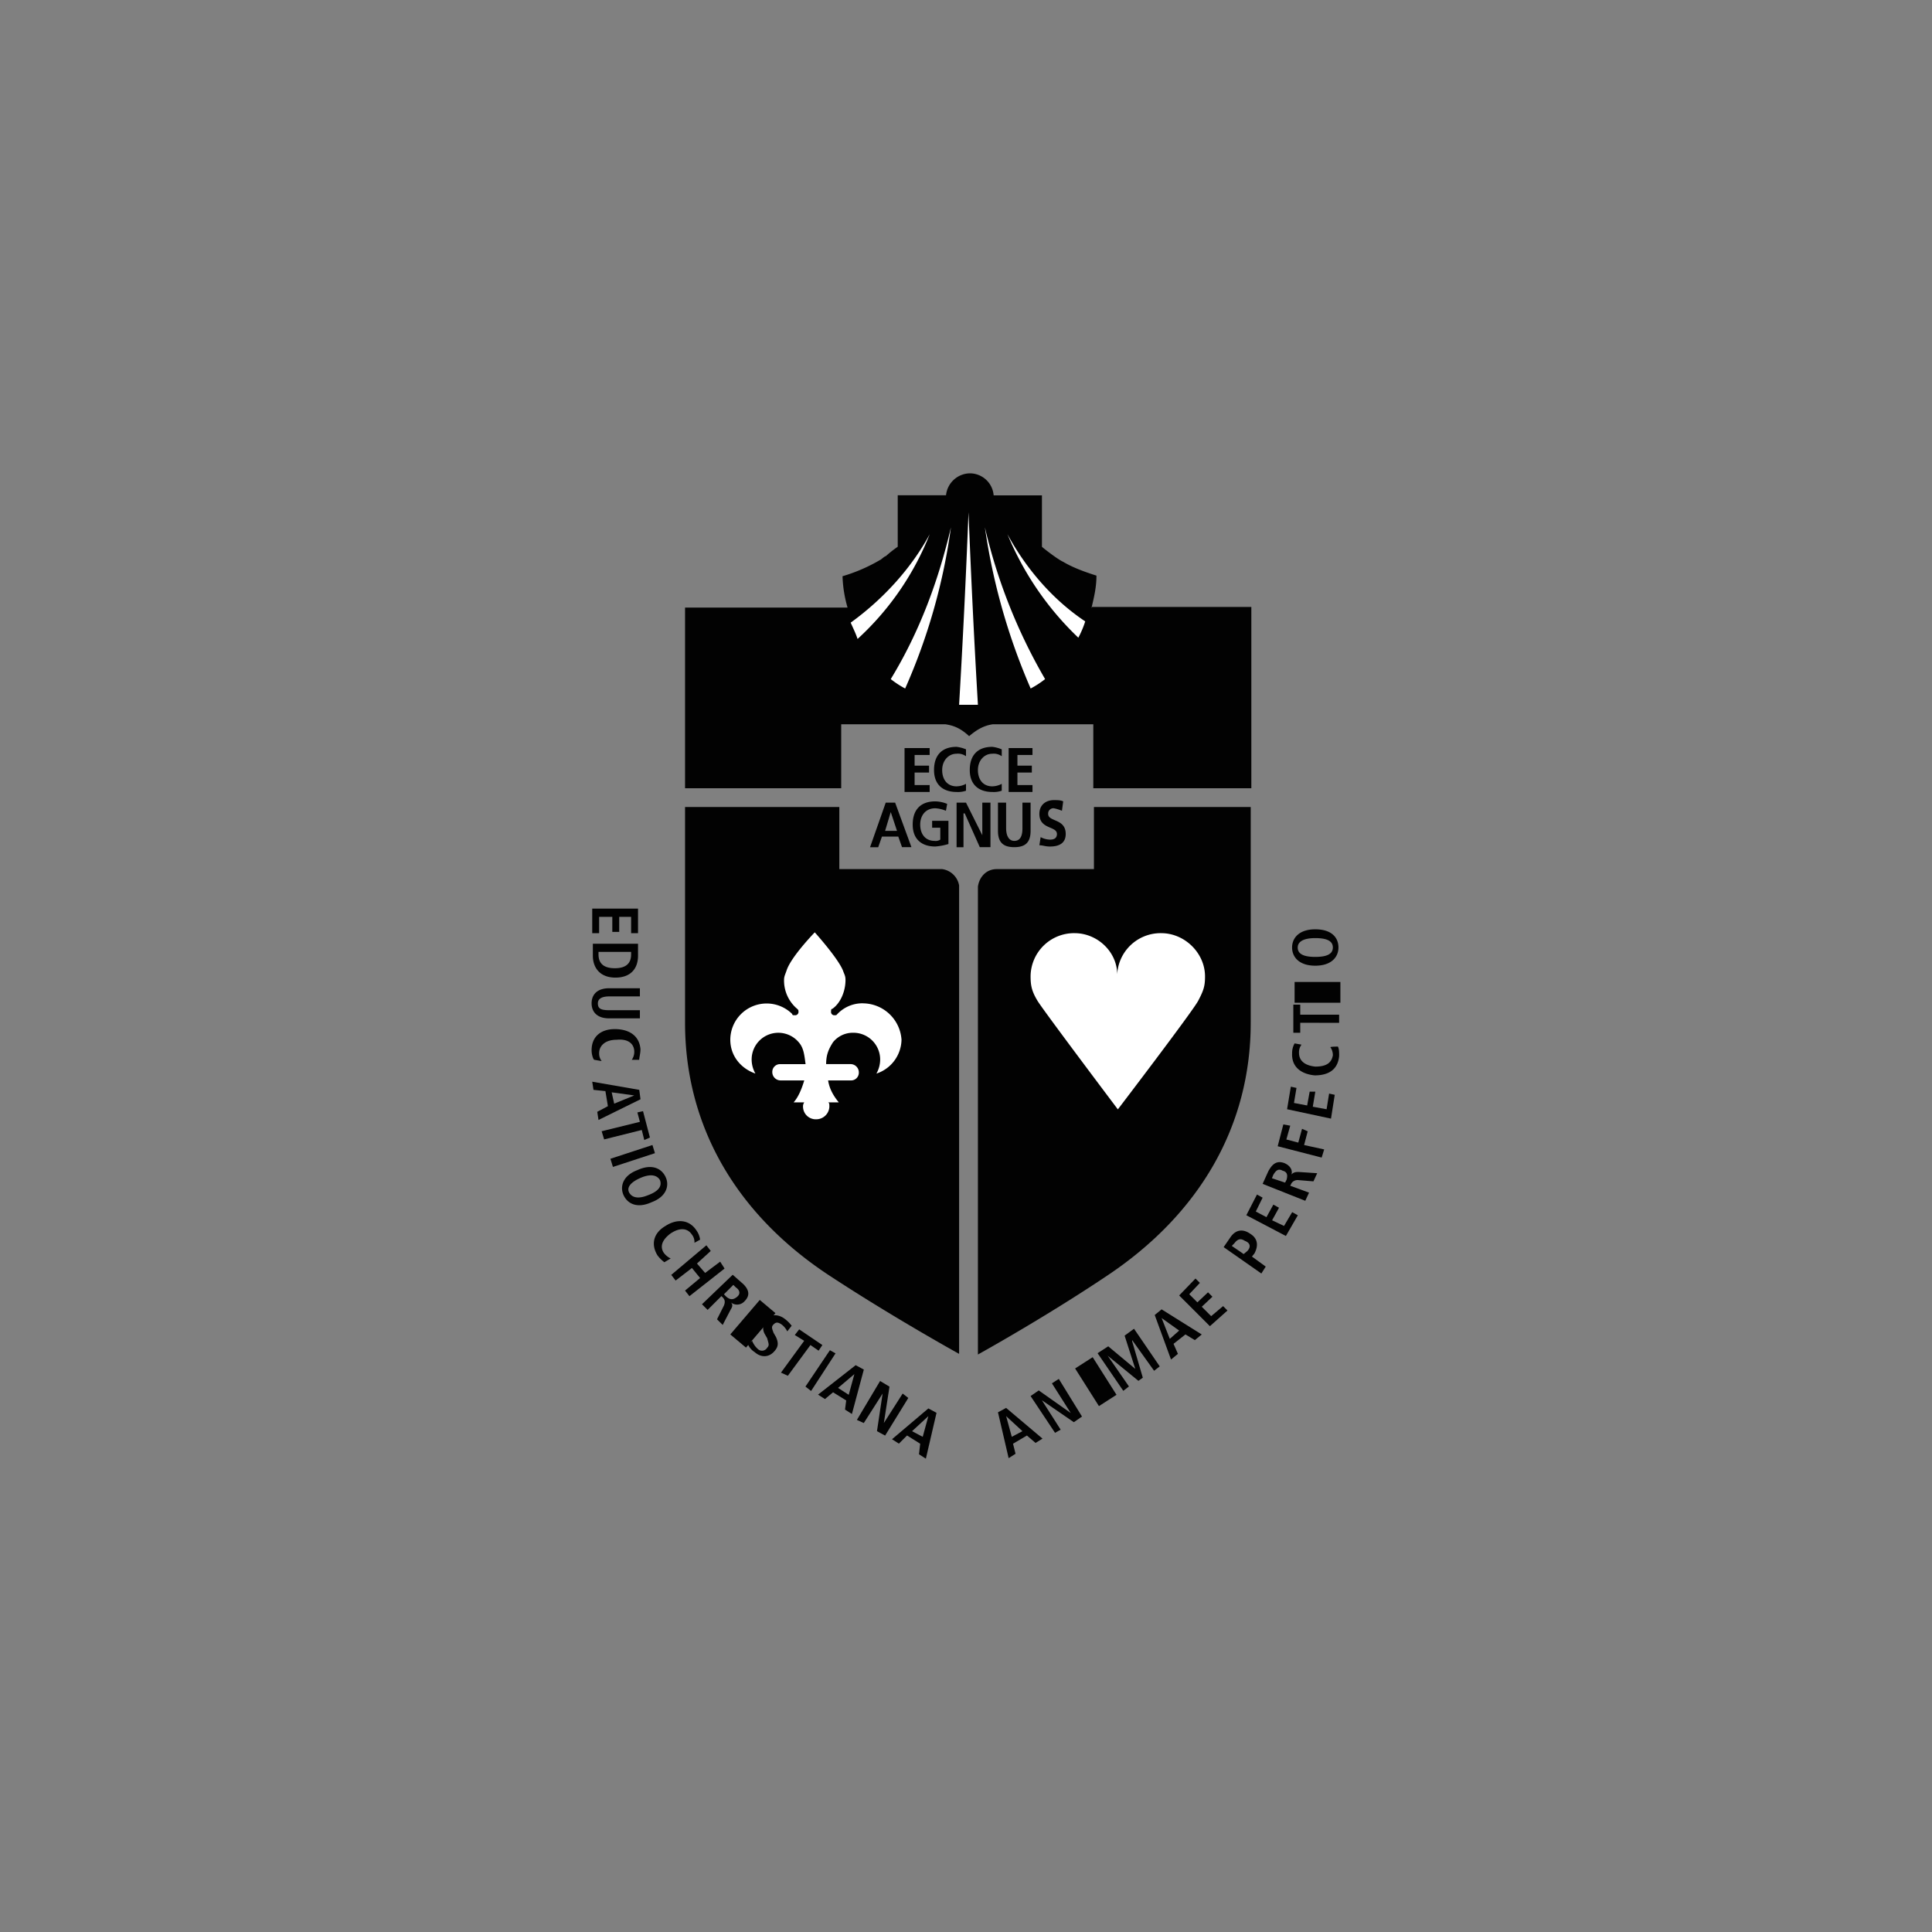
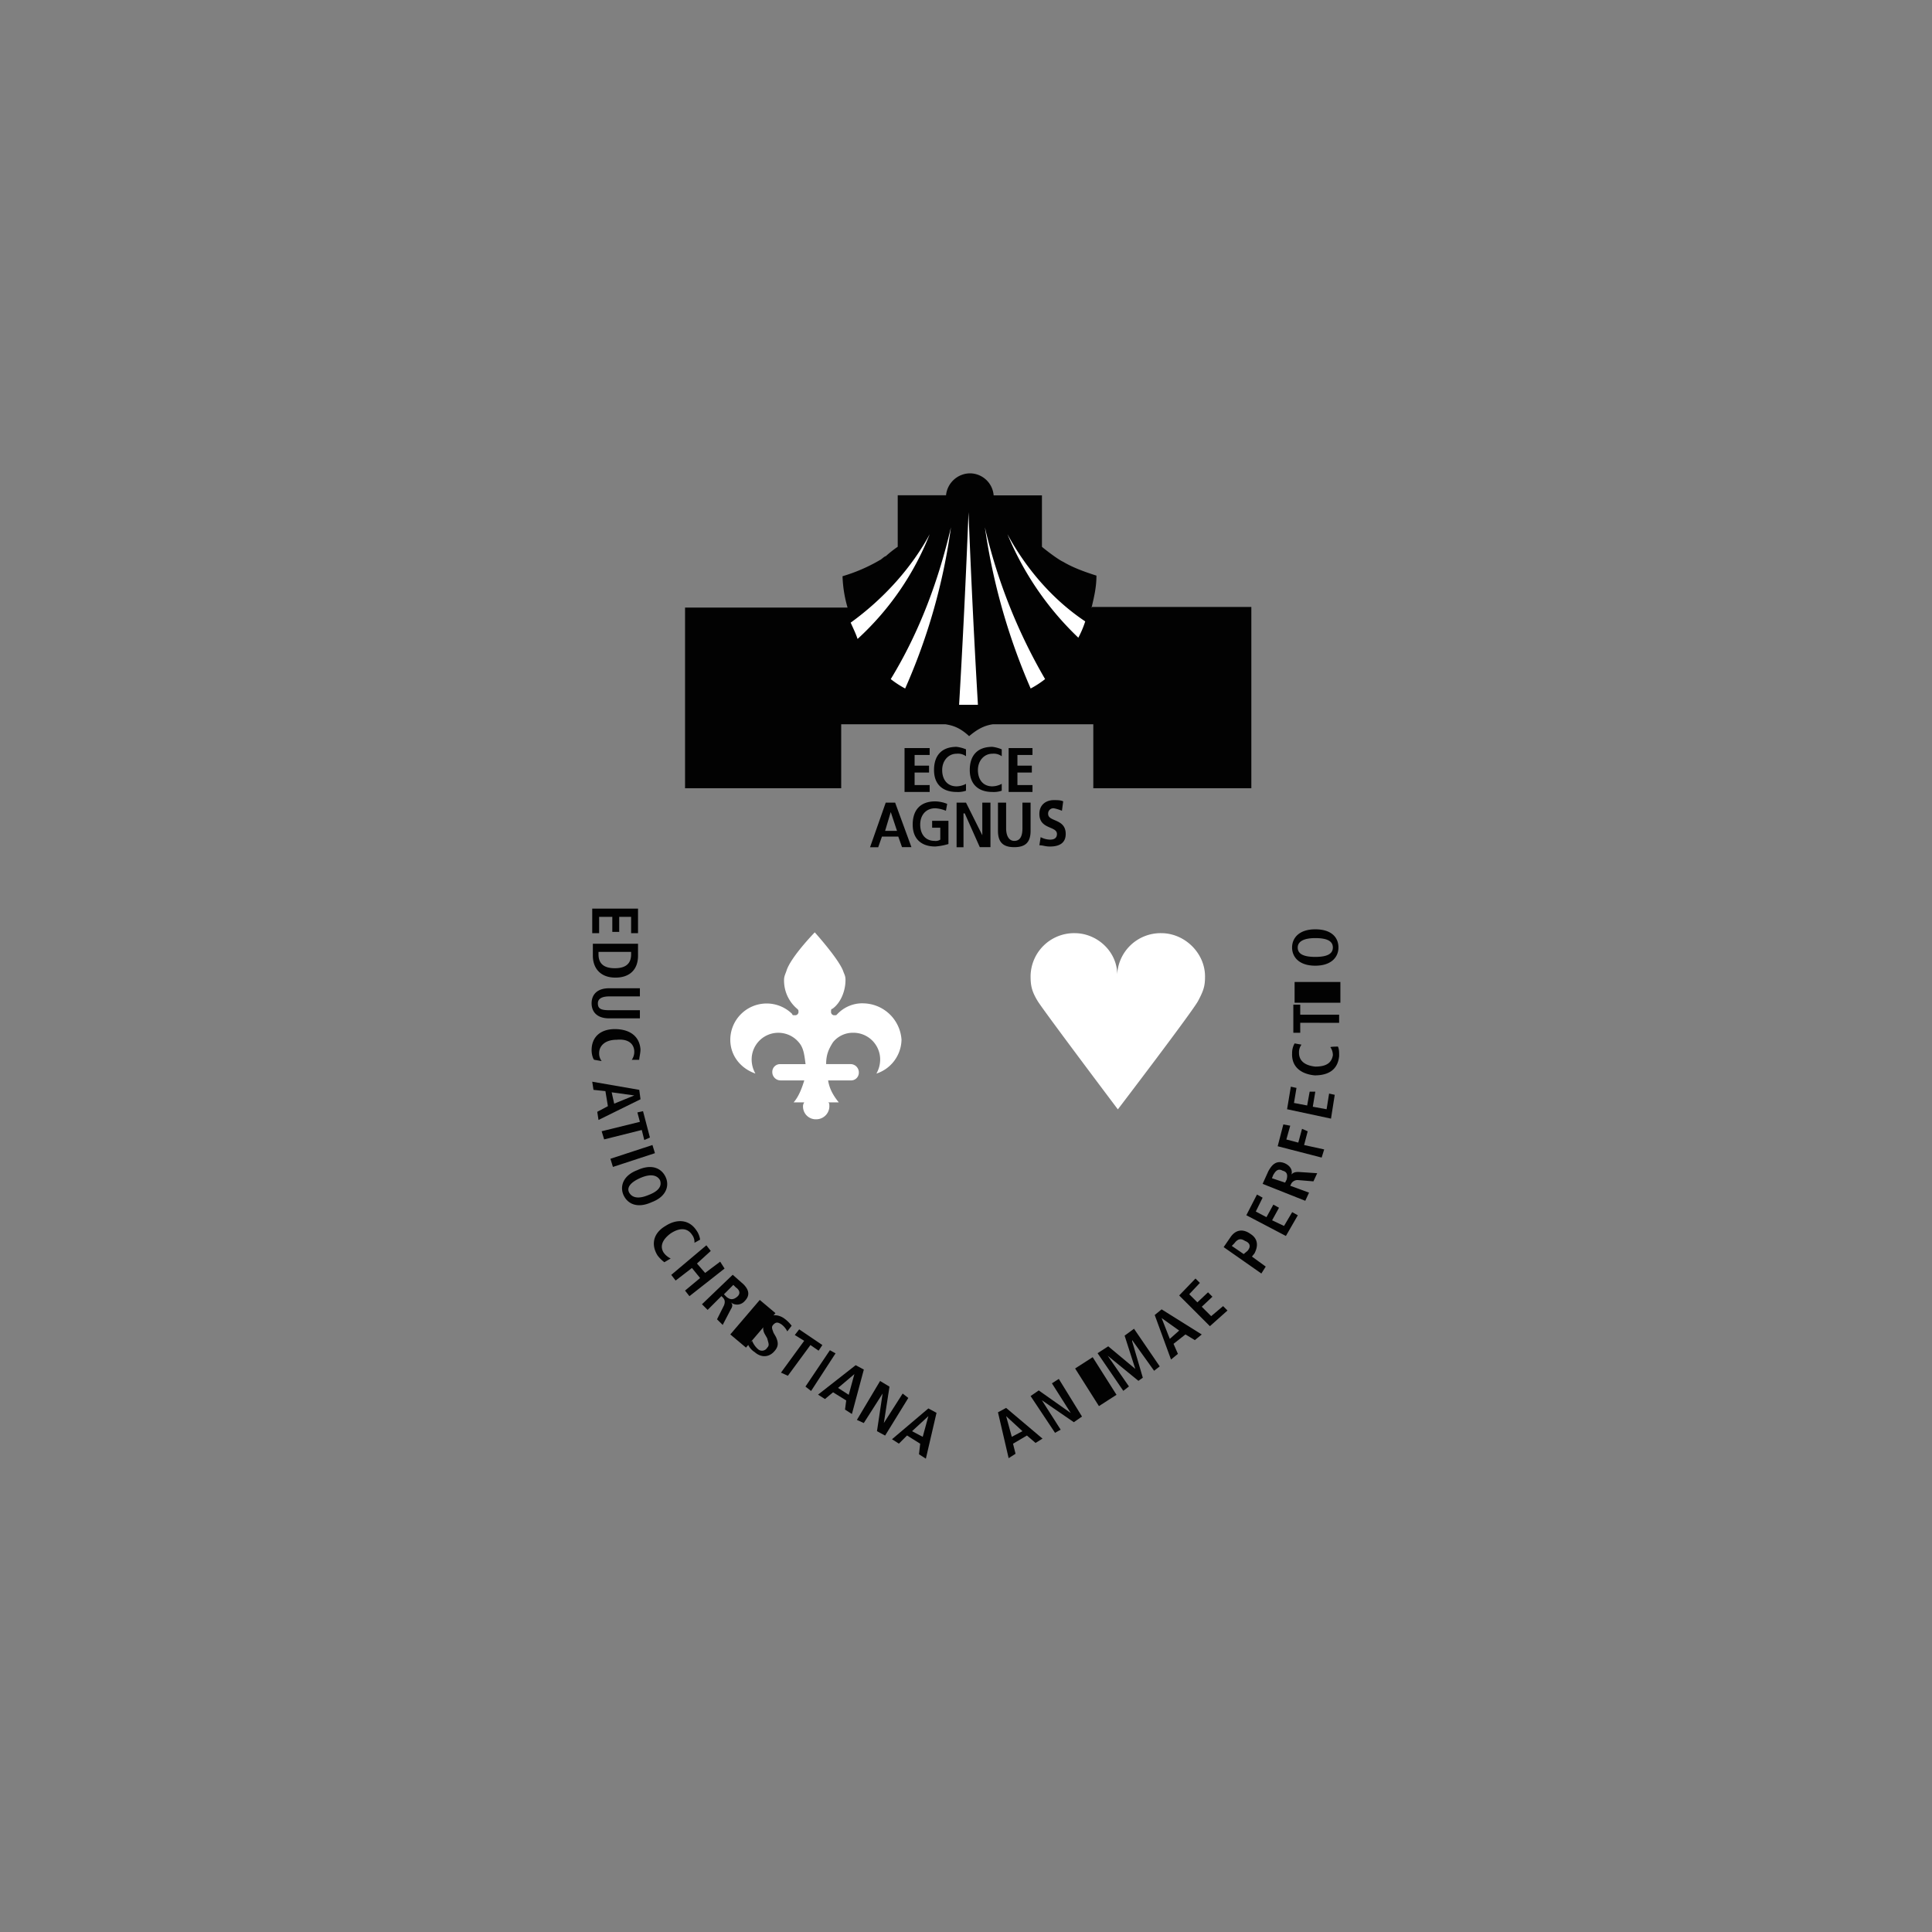
<svg xmlns="http://www.w3.org/2000/svg" id="Layer_1" data-name="Layer 1" viewBox="0 0 1000 1000">
  <rect x="0" y="0" width="1000" height="1000" fill="#808080" stroke="none" />
  <defs>
    <style>.cls-1{fill:#020202;}.cls-2{fill:#fff;}</style>
  </defs>
-   <path class="cls-1" d="M487.67,449.85H434.43V417.71H354.58V529.38c0,53.23,26.29,99,74.66,130.81,33.11,21.75,67.19,40.57,67.19,40.57V458.29a10.34,10.34,0,0,0-8.76-8.44m78.55-32.14v32.14H515.91c-5.52,0-9.09,4.22-9.74,9.09V701.09s34.08-18.83,66.54-40.58c48.37-32.13,74.66-77.9,74.66-131.13V417.71Z" />
  <path class="cls-2" d="M578.23,505.36A22.51,22.51,0,0,1,601,483c12.33,0,22.72,10.39,22.72,22.4,0,4.86-.65,7.14-3.57,12.66s-41.55,56.15-41.55,56.15S539.93,522.88,537,518s-3.57-7.8-3.57-12.66A22.52,22.52,0,0,1,556.16,483c12.33,0,22.72,10.39,22.07,22.4M446.77,519.31a17.86,17.86,0,0,0-13.31,5.52l-.65.65h-.65a1.72,1.72,0,0,1-2-2c0-.65,0-1.3.65-1.3,4.22-2.92,6.82-9.08,6.82-14.93,0-2.27-.65-2.92-1.3-4.87-2.6-6.49-14.61-19.8-14.61-19.8s-12.33,12.66-14.61,19.8c-.64,1.95-1.29,2.93-1.29,4.87a19.16,19.16,0,0,0,6.81,14.93c.65.65.65.65.65,1.3a1.72,1.72,0,0,1-1.95,2h-.64a.64.64,0,0,1-.65-.65A18.82,18.82,0,0,0,378,538.14c0,8.44,5.52,14.93,13,17.53a14.78,14.78,0,0,1-1.95-7.14,13.81,13.81,0,0,1,24.34-9.09c2.6,2.92,2.92,6.49,3.57,11.36h-13a4,4,0,0,0-4.22,3.89V555a4.3,4.3,0,0,0,4.22,4.22h12.33c-1.29,4.22-2.92,8.44-5.51,11.36h5.51a3.5,3.5,0,0,0-.65,2.27,6.59,6.59,0,0,0,6.82,6.49,6.8,6.8,0,0,0,6.82-6.49c0-1.3,0-2-.65-2.27h5.52c-2.92-3.57-4.87-7.14-5.52-11.36h11.68a4,4,0,0,0,4.22-3.9V555a4.29,4.29,0,0,0-4.22-4.22H427.61c0-4.87,1.3-7.79,3.58-11.36a13.19,13.19,0,0,1,10.38-4.87,13.86,13.86,0,0,1,14,14,14.78,14.78,0,0,1-1.95,7.14,18.83,18.83,0,0,0,13-17.53,20.15,20.15,0,0,0-19.8-18.83" />
  <path class="cls-1" d="M564.92,314.82c1.3-5.52,2.6-10.72,2.6-16.88-6.17-1.95-12.34-4.22-17.21-7.14-2.92-1.3-10.38-7.14-11-7.79V256.39h-25A12.37,12.37,0,0,0,502,245a12.61,12.61,0,0,0-12.34,11.36h-25V283a59.57,59.57,0,0,0-6.17,4.87c-.65,0-2.6,1.94-2.92,1.94a86.43,86.43,0,0,1-19.48,8.44,65.19,65.19,0,0,0,2.6,16.23H354.58V408H435.4V374.87h53.89c4.22.65,7.79,1.95,12.33,6.16,4.22-3.57,7.79-5.51,12.34-6.16h51.93V408h81.8V314.17H565.24l-.32.65Z" />
  <path class="cls-2" d="M501.3,265.15c-1.3,33.11-2.92,66.55-4.87,99.65h9.74C504.22,331.7,502.6,298.26,501.3,265.15Zm-9.09,7.79C486,299.56,476.3,326.5,461.05,351.5a49.93,49.93,0,0,0,7.46,4.87,308.92,308.92,0,0,0,23.7-83.43m-11,3.57c-9.09,16.88-23.37,33.11-40.9,45.77,1.3,2.92,2.6,5.52,3.57,8.44a146.2,146.2,0,0,0,37.33-54.21h0m40.25,0h0a156.18,156.18,0,0,0,36.68,53.56,50.27,50.27,0,0,0,3.57-8.44c-17.52-11.68-31.16-28.24-40.25-45.12m-11.68-3.57a324.57,324.57,0,0,0,23.69,83.43,49.5,49.5,0,0,0,7.47-4.87,283.82,283.82,0,0,1-31.16-78.56" />
  <path class="cls-1" d="M461.05,351.5l-.65-.65.65.65m-17.21-20.45h0" />
  <path class="cls-1" d="M468.19,387.2h13v3.57h-7.79v5.52h7.47v3.57h-7.47v6.49h7.79v3.57h-13ZM500,409.27a12.61,12.61,0,0,1-4.87.65c-6.82,0-11.68-3.57-11.68-11.36s4.22-12,11.68-12a18.23,18.23,0,0,1,4.87,1.3v3.57a7,7,0,0,0-4.87-1.3c-4.22,0-7.46,3.57-7.46,8.44s2.59,8.44,7.46,8.44a10.74,10.74,0,0,0,4.87-1.3Zm18.5,0a12.61,12.61,0,0,1-4.87.65c-6.81,0-11.68-3.57-11.68-11.36s4.22-12,11.68-12a18.23,18.23,0,0,1,4.87,1.3v3.57a7,7,0,0,0-4.87-1.3c-4.22,0-7.46,3.57-7.46,8.44s2.59,8.44,7.46,8.44a10.74,10.74,0,0,0,4.87-1.3Zm3.57-22.07h12.34v3.57h-7.79v5.52h7.46v3.57h-7.46v6.49h7.79v3.57H522.07Zm-63.62,28.24h4.87l8.44,23.05h-4.87L464.94,433H456.5l-1.94,5.52h-4.22Zm2.6,4.87-2.92,9.74h6.16Zm28.56-.65a17,17,0,0,0-5.52-1.3c-4.86,0-7.79,3.57-7.79,8.44s2.6,8.44,7.47,8.44a4.35,4.35,0,0,0,2.92-.65v-6.16h-4.22v-3.57h8.44v12a31.49,31.49,0,0,1-6.82,1.29c-6.81,0-11.68-3.57-11.68-11.36s4.22-12,11.68-12a17.29,17.29,0,0,1,6.17,1.3l-.65,3.57Zm5.52-4.22H500l8.44,16.88V415.44h4.22v23.05h-5.52L499.35,421h-.65v17.53h-3.57Zm21.42,0h4.22v13.31c0,3.57,1.3,6.49,4.22,6.49s4.22-2.27,4.22-6.49V415.44h4.22v14.61c0,6.17-2.92,8.44-8.44,8.44s-8.44-2.27-8.44-8.44Zm33.11,4.22a21.1,21.1,0,0,0-4.22-1.3,2.71,2.71,0,0,0-2.92,2.92c0,4.22,9.09,2.28,9.09,10.39,0,4.87-3.57,6.49-8.11,6.49-2.6,0-3.57-.65-5.52-.65l.65-4.21a10.87,10.87,0,0,0,4.87,1.29c1.94,0,3.57-.65,3.57-2.92,0-4.22-9.09-2.27-9.09-10.39,0-4.86,3.57-7.14,7.46-7.14,1.95,0,3.57,0,4.87.65ZM330.24,470.3V483h-3.58v-8.44H320.5v7.79h-3.57v-7.79h-6.82V483h-3.57V470.3Zm0,18.18v6.16c0,7.15-4.22,11.37-11.69,11.37-7.79,0-11.69-4.87-11.69-11.37v-6.16Zm-20.45,4.22V494c0,4.87,2.92,7.15,8.44,7.15s8.43-2.28,8.43-7.15V492.7Z" />
  <path class="cls-1" d="M331.21,515.74H315.3c-3.89,0-5.84,1.3-5.84,3.57,0,2.6,1.3,3.57,5.84,3.57h15.91v4.22H315.3c-6.49,0-9.09-3.57-9.09-7.79s2.6-7.79,9.09-7.79h15.91Zm-23.7,32.79c-.65-.65-1.3-2.92-1.3-4.87,0-7.47,5.2-11,12-11s12.65,2.92,13.3,10.39c0,2.27-.65,4.22-.65,5.52H327a7.23,7.23,0,0,0,1.3-4.22c0-3.57-2.6-6.82-9.09-6.17-6.49,0-9.09,3.57-9.09,6.82a6.49,6.49,0,0,0,1.3,4.22Z" />
  <path class="cls-1" d="M314.65,572.55l-1.29-7.79-6.17-.65-.65-4.22,24.34,4.22.65,4.87-21.74,10.71-.65-4.22Zm3.25-1.3L328.29,567l-11.69-1.62,1.3,5.84Zm13.31,9.41-1.3-4.87,2.92-.65,3.57,13.64-2.92,1.3-1.3-5.2-19.47,4.87-1.3-4.22Zm6.49,12,1.3,4.22L317.25,604l-1.3-4.22Zm6.82,16.56c2,4.22.65,10.06-7.14,13-7.79,3.57-12.66.65-14.61-3.57s-.65-10.06,7.14-13c7.79-3.57,12.66-.65,14.61,3.57m-18.83,8.11c1.3,2.27,4.22,3.57,9.74,1.3,6.17-2.27,7.14-5.19,6.17-7.79-1.3-2.27-4.22-3.57-9.74-1.3-6.17,2.6-7.47,5.52-6.17,7.79m18.18,36a17.8,17.8,0,0,1-3.57-3.57c-3.57-5.84-1.95-11.68,4.22-15.25,5.52-3.57,12-3.57,15.9,2.27a10.59,10.59,0,0,1,1.95,4.87l-2.92,1.62a6.21,6.21,0,0,0-1.3-4.22c-1.95-2.92-5.52-4.22-11-.65-4.86,3.57-5.51,7.14-3.57,10.06a9.51,9.51,0,0,0,3.57,2.93Zm21.75-8.76,2.27,2.92L360.75,654l4.22,4.87,7.79-5.84,2.27,3.57L356.85,670.9,354.58,668l7.79-6.49-4.22-5.2-8.44,6.5-2.27-2.93Zm13.63,15.25,5.52,4.87c2.92,2.92,3.57,5.85.65,8.77a5.15,5.15,0,0,1-7.14.65c.64.65,1.29,1.62,0,3.57l-4.22,8.11-2.93-2.92,3.58-7.14c.64-1.62.64-2.92-.65-4.22l-.65-.65L366.27,678l-2.93-2.92ZM376,671.23c1.95,1.62,3.57,1.62,5.52,0s1.3-3.58-.65-4.87l-1.3-1.3-4.86,4.87ZM378,690.7l15.26-17.85,8.11,6.82-15.25,17.85Z" />
  <path class="cls-1" d="M389.31,694a11.08,11.08,0,0,0,2.92,4.22,3.1,3.1,0,0,0,4.87-.65c1.3-1.3.65-2.27,0-4.87l-1.3-2.27a6.4,6.4,0,0,1,.65-7.14c2.28-3.58,6.82-2.93,9.74-.65a17.55,17.55,0,0,1,3.57,3.57l-2.27,2.92a10.08,10.08,0,0,0-2.92-3.57c-1.95-1.3-2.92-1.3-4.22,0s-.65,2.27,0,4.22l1.3,2.27c1.3,2.92,1.3,4.87-.65,7.14-2.92,3.57-7.14,3.57-10.39.65a9,9,0,0,1-3.57-4.22l2.27-1.62Zm26.94,0L411.38,691l2.28-2.93,12,8.12-1.95,2.92-4.22-2.92-11.69,15.9-3.57-1.62Zm13.31,4.87,2.92,1.62-12.66,19.48-2.92-2.28Zm8.44,26-6.81-4.22L427,724.14l-3.58-2.28,19.48-15.25,4.22,2.27-6.17,23-3.57-2.28Zm1.3-2.92,2.92-10.71-8.44,7.14Zm16.23-7.14,4.87,2.92-2.92,18.83,9.74-15.26,2.92,2.28-12,19.47-4.22-2.27,2.92-19.48-9.74,15.26-3.57-1.62Zm20.77,32.46L469.49,743l-4.22,4.22-3.57-2.27L480.52,729l4.22,2.28L479.23,755l-3.57-2.27.64-5.52Zm1.3-3.57,2.92-10.71-8.44,7.79Zm53.89-.65-7.15,4.22,1.3,5.2-3.57,2.27L516.55,731l4.22-2.27,18.83,15.9L536,746.86l-4.54-3.9Zm-2.28-2.27-8.44-7.79,2.93,10.71Zm4.22-18.18,4.22-2.92,16.56,11.69L544.47,716l3.57-2.27,12,19.47-4.22,2.93-16.55-11.37L549,740l-2.92,1.62Zm23.05-14.28,9.09-5.84,12.33,19.47-9.09,5.85ZM586,693.62v.65l5.52,18.83-2.28,1.62-15.9-13,11,15.9-2.93,2.28-13.3-19.48,5.51-3.57,14,11.68-5.52-17.2,4.87-3.57,13.31,19.48-2.92,2.27Zm27.59-2.92-6.17,4.87,2.27,5.19-3.57,2.93-8.44-23.05,3.57-2.92,20.78,13-3.57,2.92Zm-3.25-2-9.09-6.49L605.49,693Zm0-18.17,8.44-8.77,2.28,2.27-5.52,5.85,4.22,4.22,5.51-5.2,2.28,2.28-5.52,5.19,4.87,4.87,6.17-5.2,2.27,2.28-9.09,8.11Zm23-25,3.57-5.19c2.92-4.22,6.82-4.22,10.39-1.62,3.57,2.27,4.22,5.84,2,10.06l-1.3,1.62,7.14,5.19-2.27,3.58-19.48-13.64Zm12.33,1.95c2-2.27,1.3-4.22-1.29-5.19-2-1.3-3.57-1.3-5.52,1.29l-1.3,1.3,6.17,4.22,1.94-1.62ZM645.1,629l5.51-10.71,2.92,1.62L650,627.08l5.52,2.92,3.57-6.49,2.92,1.62-3.57,6.49,6.17,2.93,4.22-7.15,2.92,1.63-6.17,10.71Zm8.43-16.23,2.93-6.49c1.94-3.57,4.22-5.85,8.44-4.22,2.92,1.29,4.22,3.57,3.57,5.84.65-.65,1.29-1.3,3.57-1.3l9.74.65-1.95,4.22-7.79-.65a3.8,3.8,0,0,0-3.57,1.62l-.65,1.3,9.74,3.57-1.95,4.22-22.08-8.76Zm12.34-1.95c.65-2.27.65-4.22-2-4.87-2.27-1.3-3.57,0-4.87,2.27l-.65,1.63,6.82,2.27.65-1.3Zm-4.54-17.53L664.25,582l3.57.65-2,7.14,6.17,1.62,1.94-7.14,2.93,1.3L675,592.67l10.39,2.27-1.3,4.22Zm4.86-19.15,1.95-11.68,2.92.64-1.3,7.79,6.82,1.3,1.3-7.14h2.92l-1.3,7.79,7.14,1.3,1.3-8.11,2.92.64L688.92,579Zm26.3-32.46c.65,1.3.65,2.92.65,4.87-.65,7.14-5.52,10.06-12.66,10.06-6.82-.65-12-4.22-11.69-11.36a10,10,0,0,1,1.3-5.19l3.57.65a6.47,6.47,0,0,0-1.3,4.22c0,3.57,2.27,6.49,8.44,7.14,6.17,0,8.44-2.27,9.09-5.84a7.18,7.18,0,0,0-1.3-4.22C688.92,541.71,692.49,541.71,692.49,541.71ZM673,529.38v5.19h-3.57V520H673v5.2h20.13v4.22Zm-2.92-21.1h23.7V519h-23.7Zm-1.3-17.86c0-4.86,3.57-9.41,12-9.41s12,4.22,12,9.41c0,4.87-3.57,9.42-12,9.42s-12-4.55-12-9.42m21.1,0c0-2.92-2.27-4.86-9.09-4.86s-9.09,2.27-9.09,4.86c0,2.93,2.27,4.87,9.09,4.87s9.09-1.94,9.09-4.87" />
</svg>